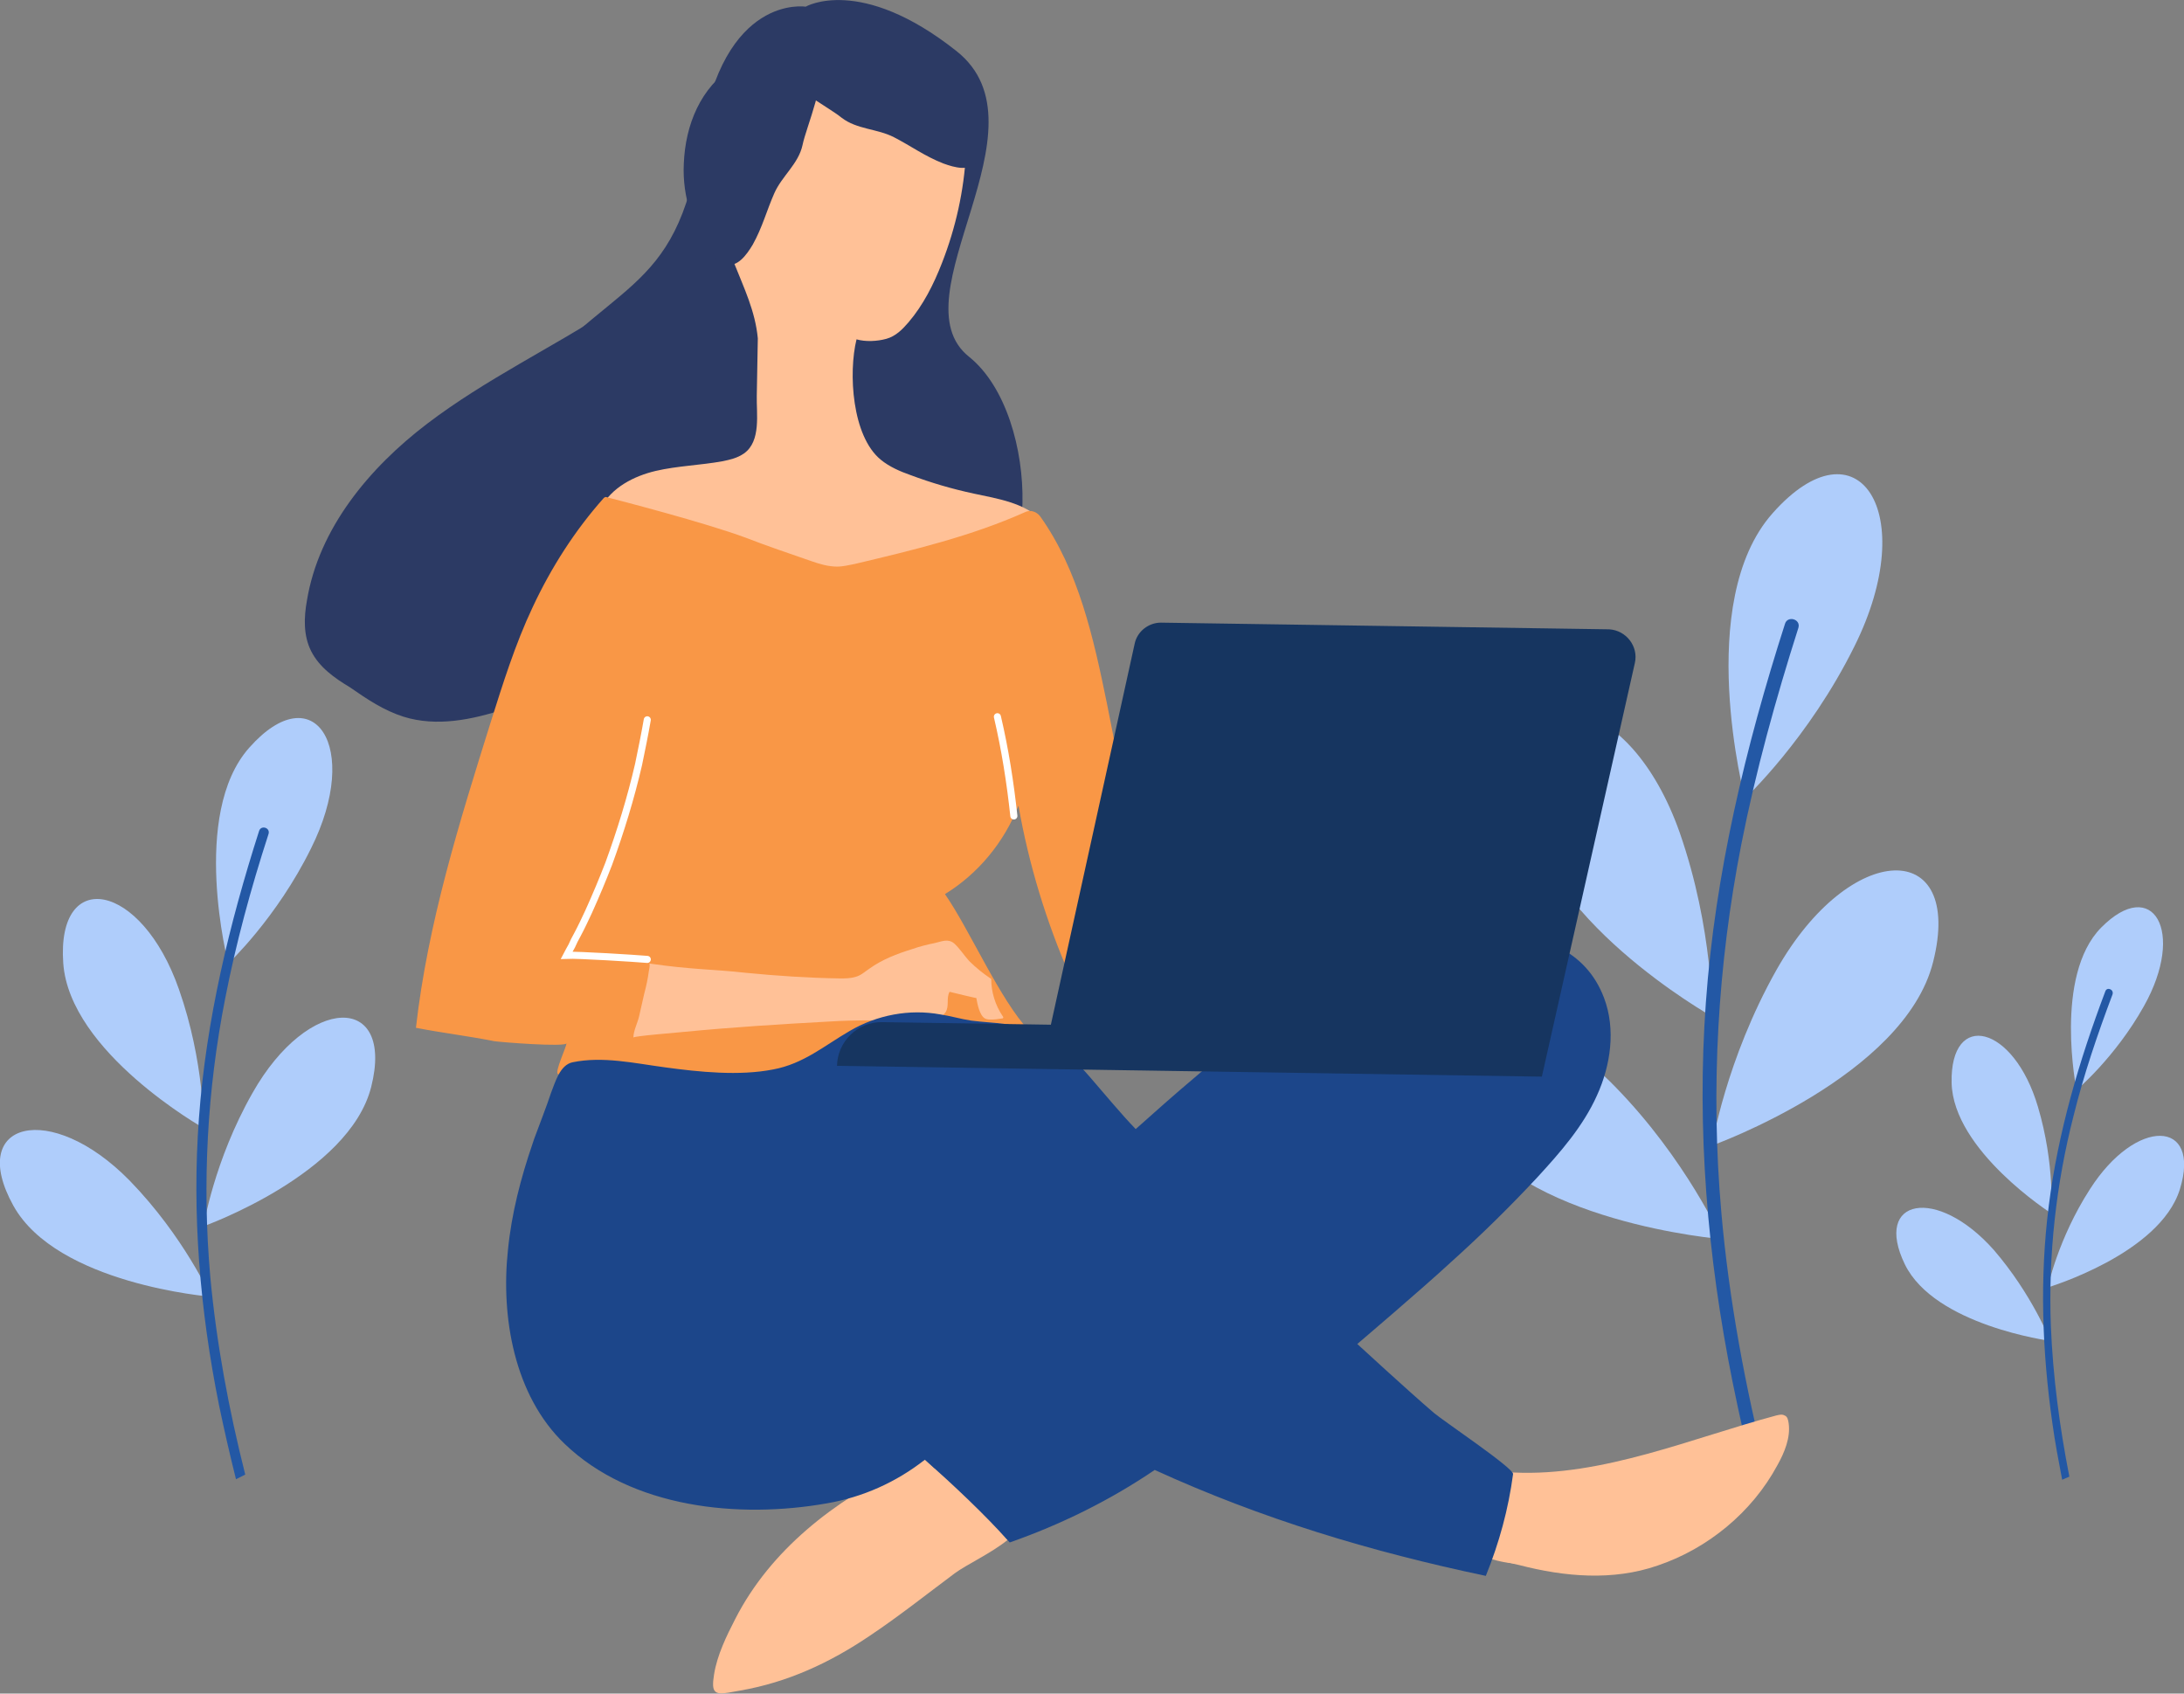
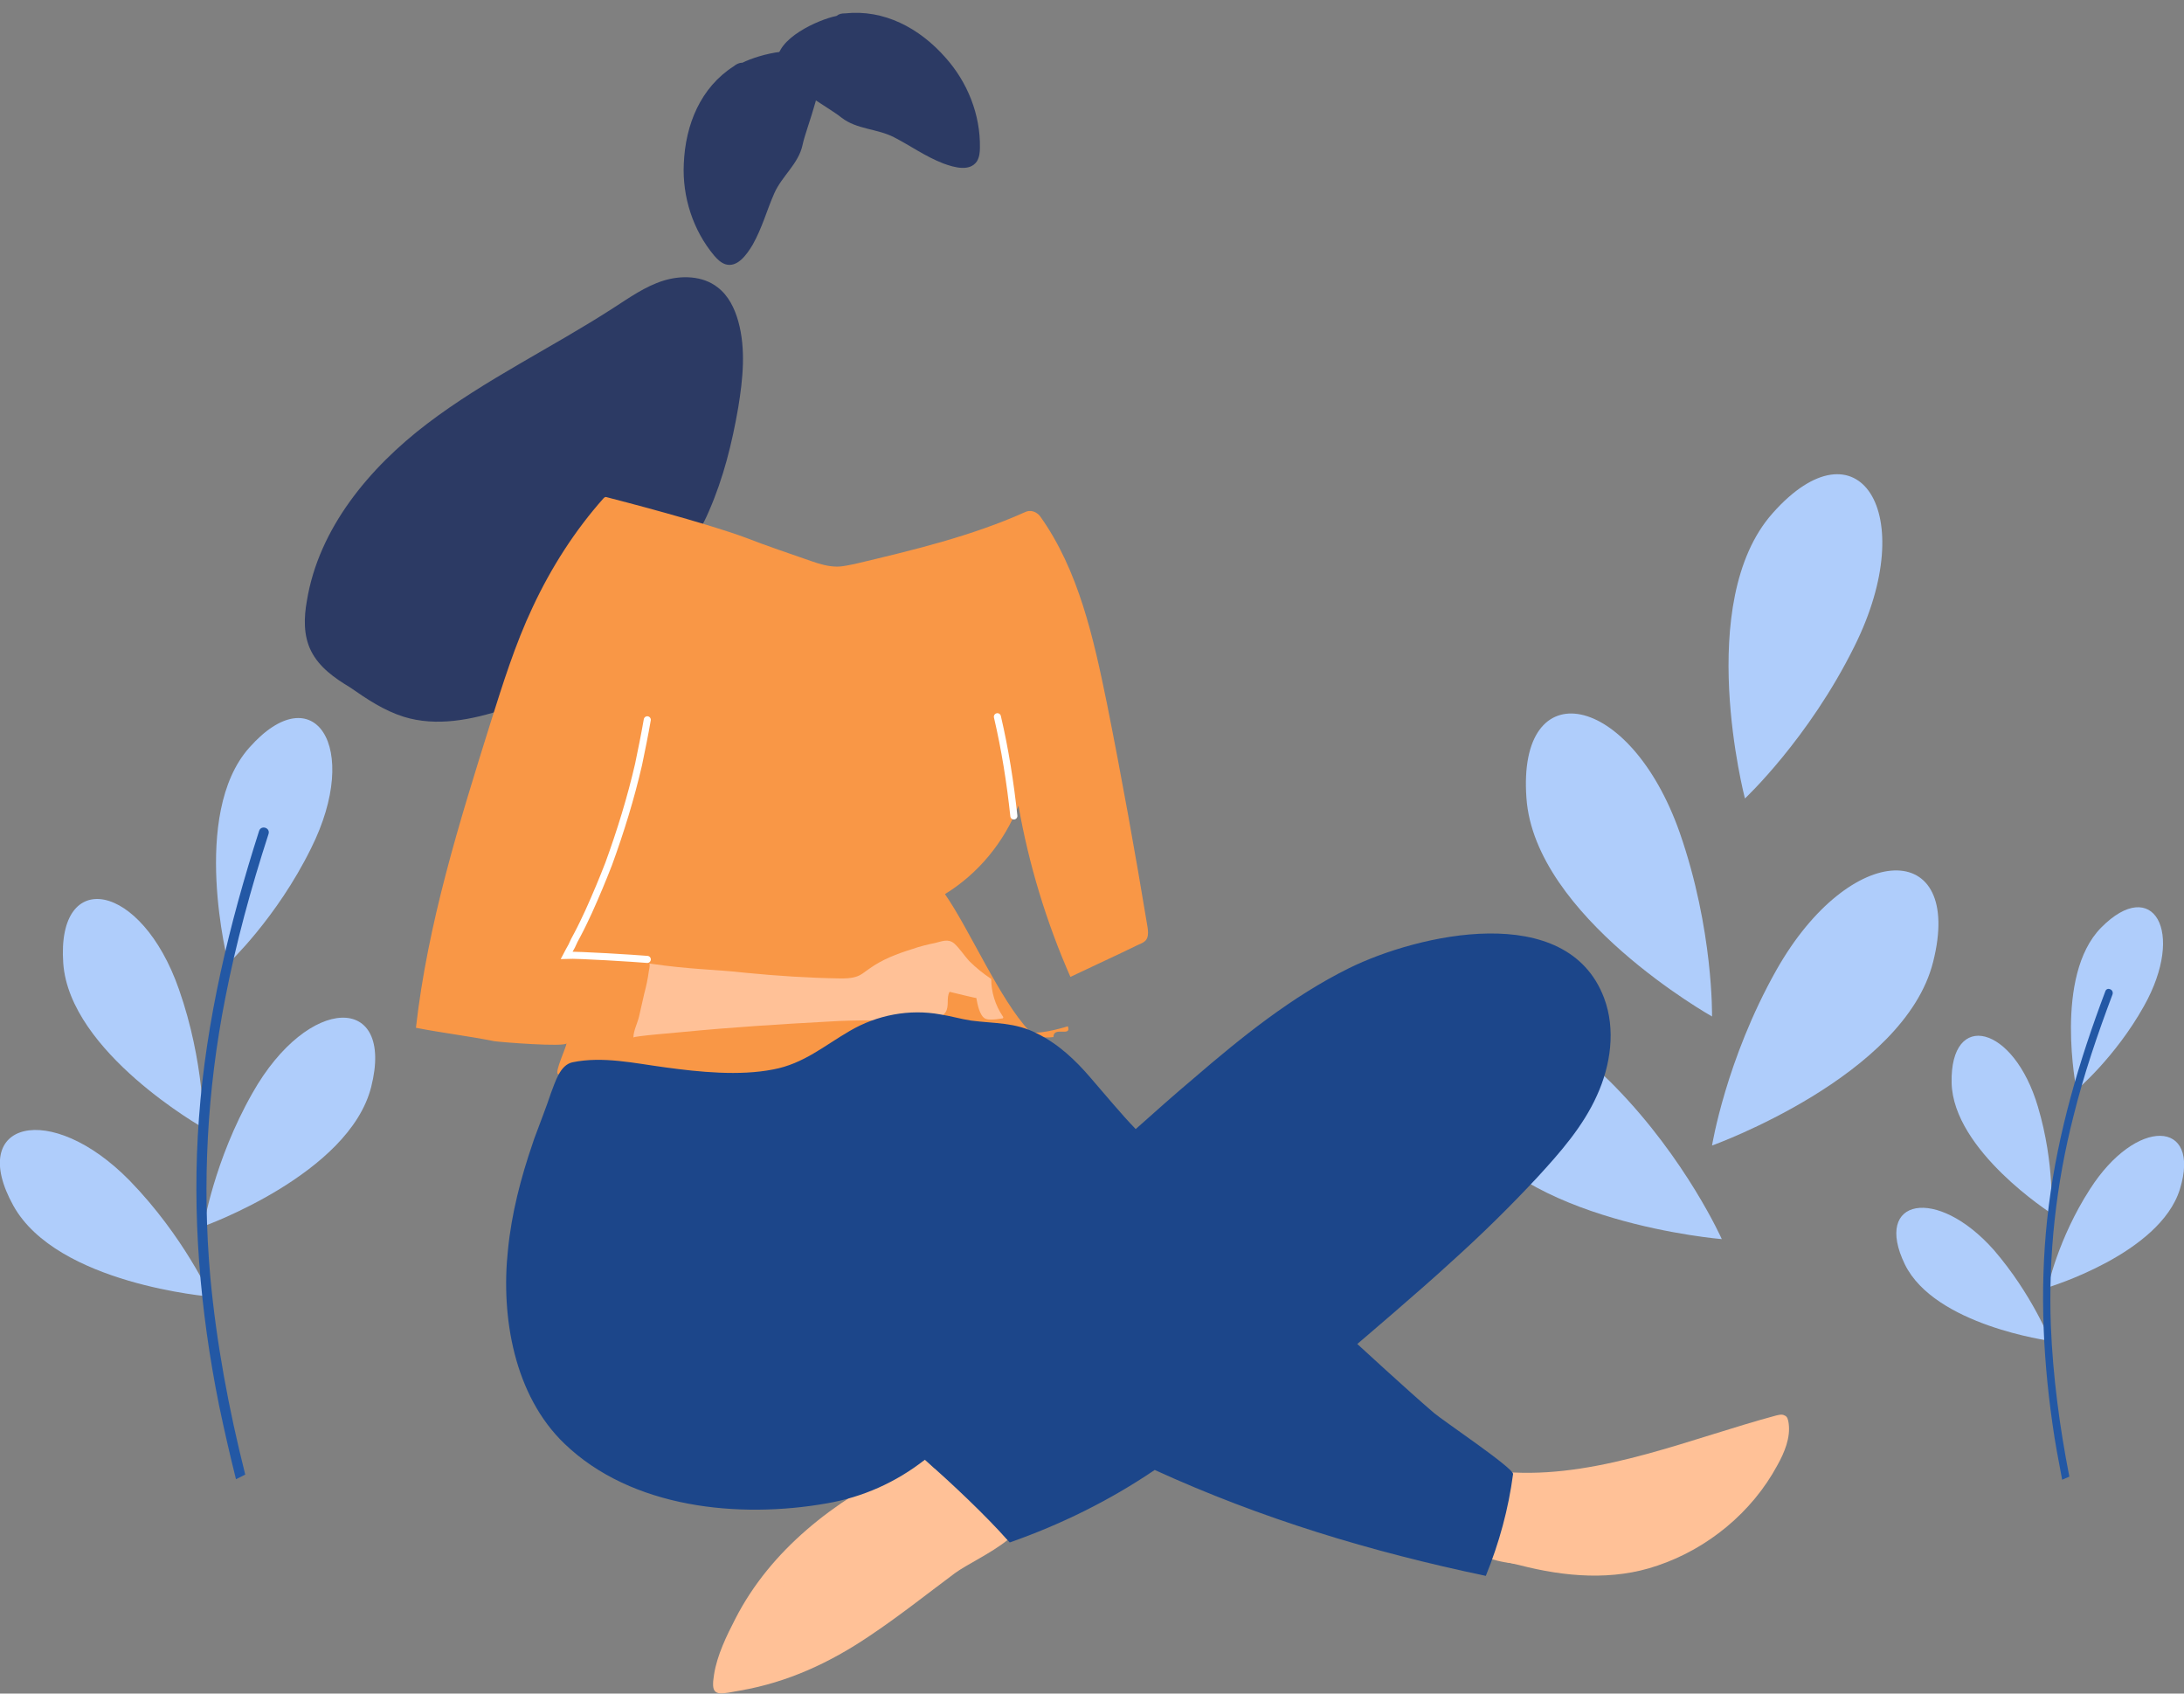
<svg xmlns="http://www.w3.org/2000/svg" version="1.1" id="Isolation_Mode" x="0px" y="0px" viewBox="0 0 424.8 329.4" style="enable-background:new 0 0 424.8 329.4;" xml:space="preserve">
  <rect x="0" y="0" width="424.8" height="329.4" fill="#808080" stroke="none" />
  <style type="text/css">
	.st0{fill:#AFCDFB;}
	.st1{fill:#2358A5;}
	.st2{fill:#FFC197;}
	.st3{fill:#2C3A64;}
	.st4{fill:#F99746;}
	.st5{fill:none;stroke:#FFFFFF;stroke-width:1.376;stroke-linecap:round;stroke-miterlimit:10;}
	.st6{fill:#1C468A;}
	.st7{fill:#163560;}
</style>
  <g>
    <g>
      <g>
        <path class="st0" d="M339.4,155.3c0,0-10-38.2,5.4-55.5c16.5-18.6,28.9-0.2,15.9,25.9C351.8,143.7,339.4,155.3,339.4,155.3z      M333,197.7c0,0-34.5-19.4-36.1-42.5c-1.8-24.7,20.1-20.8,29.8,6.7C333.3,180.8,333,197.7,333,197.7z M333,222.8     c0,0,37.4-13.4,43-35.7c6.1-24.1-16.1-23.9-30.5,1.6C335.7,206.1,333,222.8,333,222.8z M334.9,241c0,0-39.5-3.2-50.7-23.3     c-12-21.7,9.5-27.3,29.9-6.4C328,225.5,334.9,241,334.9,241z" />
-         <path class="st1" d="M347.2,121.3c-7.7,24-13.6,48.6-15.4,73.7c-1.8,24.7,0.3,49.5,5.2,73.8c1.3,6.4,2.7,12.7,4.3,19l2.4-1.2     c-4.2-16.7-7.4-33.7-8.9-50.9c-2.1-23.9-0.7-48,3.9-71.5c2.8-14.2,6.7-28.3,11.1-42.1C350.3,120.4,347.7,119.7,347.2,121.3     L347.2,121.3z" />
      </g>
      <path class="st2" d="M322.4,304.5c9.8-3.3,18.4-10.4,23.3-19.5c1.4-2.5,2.6-5.4,2.2-8.2c-0.1-0.6-0.2-1.3-0.8-1.5    c-0.5-0.3-1.1-0.1-1.6,0c-16.4,4.4-33.8,11.9-51,11.1c-0.8,0-1.6-0.1-2.3,0.2c-0.8,0.4-1.4,1.1-1.8,2c-1.3,2.7-2.4,7.9-2,10.9    c0.5,3.6,4,4.2,7.1,4.9C304.4,306.7,313.7,307.5,322.4,304.5z" />
      <path class="st2" d="M324,284.1c1.3-0.6,2.7-1.1,4.1-1.1c1.4,0,3,0.7,3.4,2.1c0.3,1,0,1.9-0.4,2.8c-1,2.3-2.8,4.2-4.8,5.8    c-7.4,6.2-16.8,9.9-26.4,10.5c-4.3,0.2-8.7-0.1-12.5-2.1c1.9-2.3,1.5-5.6,1.7-8.4c0.6-8.5,7.8-5.2,13.6-5.3    C310.1,288.3,317.3,286.8,324,284.1L324,284.1z" />
-       <path class="st3" d="M156.7,1.3c0,0-16.1-2.6-20.4,25.8c-4.8,31.6-17.6,26.4-38,52c-11.9,15,0.6,41.4,26.1,40.9    c25.4-0.5,48.4-7.9,63.1-4.7c14.6,3.1,15.4-34.3,1-45.9C174,57.9,204.8,24.7,186,9.9C167.3-4.9,156.7,1.3,156.7,1.3L156.7,1.3z" />
      <path class="st3" d="M60.5,126.6c-1.5-3-1.4-6.5-0.8-9.8c2.3-14,12.1-25.8,23.4-34.4c11.3-8.6,24.3-14.8,36.2-22.5    c3.1-2,6.2-4.2,9.7-5.3c3.5-1.1,7.7-1,10.6,1.3c2.1,1.6,3.3,4.1,4,6.6c1.5,5.4,0.9,11.2,0,16.7c-1.2,7-2.9,13.8-5.7,20.2    c-2.2,5.2-5.9,10.5-11.4,11.5c-1.6,6.2-4.9,11.9-9.5,16.3c-5.2,5.1-11.9,8.4-18.8,10.7c-6.4,2.1-13.3,3.5-19.7,1.5    c-3.8-1.2-7.1-3.4-10.4-5.7C65.1,131.9,62.1,129.8,60.5,126.6z M118,117.2l3.8-6c-0.8,0.1-1.6,0.2-2.3,0.5    C117.4,112.7,116.2,115.9,118,117.2z" />
-       <path class="st2" d="M187.7,26.3c0.2,1.1,0.2,2.2,0.2,3.4c-0.4,7.4-2,14.6-4.7,21.5c-1.6,4.1-3.6,8.1-6.5,11.5    c-1.2,1.4-2.5,2.7-4.3,3.2c-1.8,0.5-4.1,0.6-5.8,0.1c-1.6,6.5-0.9,18.8,4.7,23.4c1.7,1.4,3.8,2.3,5.8,3c4,1.5,8.1,2.7,12.3,3.6    c4.7,1,9.9,1.8,13.2,5.2c0.4,0.4,0.8,1,0.7,1.6c-0.1,0.4-0.4,0.6-0.7,0.8c-2.6,2.1-5.8,3.3-9.1,4.4c-5.7,1.9-11.5,3.5-17.4,4.6    c-6.2,1.1-12.5,1.6-18.8,1c-4.8-0.5-9.6-1.8-14-3.9c-4.6-2.3-9.3-4.1-14.1-6.3c-4-1.8-8-4-12.3-4.7c2.1-3.9,6.4-6.1,10.6-7.1    c4.3-1,8.7-1.1,13.1-1.9c1.4-0.3,2.8-0.6,4.1-1.5c3.4-2.4,2.4-7.8,2.5-11.3l0.2-11.1c-0.5-5.3-2.7-9.8-4.6-14.6    c-2.9-7.5-3.5-15.9-1-23.6c2.6-7.6,8.5-14.2,16-16.8c7.6-2.7,16.6-1.2,22.4,4.4C183.8,18.5,186.8,21.7,187.7,26.3L187.7,26.3z" />
      <path class="st3" d="M164.4,2.6c7.5-0.8,14.4,2.8,19.5,8.6c4.3,4.8,6.8,11.1,6.7,17.5c0,0.9-0.1,1.9-0.6,2.7    c-1.4,2-4.3,1.2-6.5,0.4c-3.6-1.4-6.3-3.4-9.6-5.1s-7.2-1.5-10.2-3.8c-2.8-2.3-12.3-7.1-12.5-10.8c-0.3-4.6,8-8.3,11.5-9    C163.2,2.7,163.7,2.6,164.4,2.6L164.4,2.6z" />
      <path class="st3" d="M142.7,12.9c-6.4,4.1-9.4,11.3-9.7,19c-0.3,6.4,1.8,12.9,5.9,17.8c0.6,0.7,1.3,1.4,2.2,1.7    c2.3,0.7,4.1-1.8,5.3-3.8c1.9-3.4,2.7-6.6,4.2-10s4.7-5.7,5.5-9.4c0.7-3.5,5-13.2,2.9-16.3c-2.6-3.7-11.4-1.3-14.6,0.3    C143.7,12.2,143.2,12.5,142.7,12.9z" />
      <path class="st4" d="M199.4,99.6c1-0.5,2.2-0.1,2.9,0.8c7.5,10.5,10.4,23.7,13,36.4c2.9,14.5,5.5,29,7.9,43.5    c0.1,0.7,0.2,1.5-0.1,2.2c-0.3,0.7-1.1,1-1.8,1.3c-4.3,2.1-8.7,4.1-13.1,6.2c-4.7-10.7-8.1-21.9-10.1-33.3    c-2.8,7.1-7.8,13.2-14.3,17.2c4.8,6.9,10.7,20.6,16.4,26.6c0.9,1,6.3-0.5,7.5-0.9c0.8,2.2-2.8-0.1-2.8,2.1    c-3.3,0.5-7.4-1.5-10.8-1.9c-4-0.5-8.1-0.5-12.2-0.1c-6.7,0.7-13.3,2.8-19.3,6c-3,1.6-5.8,3.4-8.5,5.4c-2.3,1.8-8.1,5.9-8.1,5.9    c-0.4,0.3-2.4-0.1-2.9-0.3c-1.4-0.2-2.8-0.4-4.1-0.5c-3.5-0.3-7-0.7-10.4-1.4c-6.9-1.3-13.6-3.2-20.1-5.9c-0.6-0.5,1.6-5.1,1.7-6    c-0.1,0.8-12.9-0.2-14.1-0.4c-5-1-10.1-1.6-15.2-2.6c2.3-20.3,8.4-39.8,14.5-59.3c2.4-7.6,4.8-15.3,8.2-22.5    c3.6-7.7,8.2-14.9,13.8-21.2c0.2-0.2,0.4-0.3,0.6-0.2c2.7,0.7,19,4.9,27.1,7.9c4.1,1.6,8.3,3,12.6,4.5c1.7,0.6,3.4,1.1,5.1,1.1    c1.2,0,2.3-0.3,3.4-0.5C177.6,107,188.9,104.3,199.4,99.6L199.4,99.6z" />
      <path class="st5" d="M125.9,140c-0.5,2.9-1.1,5.8-1.7,8.7c-1.5,6.5-3.5,13-5.8,19.3c-1.2,3.1-2.5,6.2-3.9,9.3    c-0.7,1.5-1.4,3-2.2,4.5c-0.4,0.7-0.8,1.5-1.1,2.2c-0.3,0.6-0.7,1.2-1,1.8c2.3-0.1,13.4,0.6,15.7,0.8" />
      <path class="st2" d="M126.2,188.9c-0.2,1.5-0.5,2.9-0.9,4.4l-1,4.4c-0.3,1.3-1.1,2.8-1.1,4.1c0-0.3,9-1,9.8-1.1    c9.3-0.9,18.7-1.5,28-2c6.1-0.4,12-0.2,18-0.2c1.8,0,3.9-0.2,4.9-1.6c0.8-1.2,0.1-2.8,0.8-4c0.4,0.1,5.3,1.3,5.2,1.2    c0.2,1.1,0.6,3.4,1.7,4c0.4,0.2,0.8,0.2,1.3,0.2c0.6,0,1.3-0.1,1.9-0.2c0.1,0,0.2,0,0.3-0.1c0.1-0.1,0-0.3-0.1-0.4    c-1.4-2.1-2.2-4.6-2.2-7.2c-1.5-1-3-2.2-4.3-3.5c-1-1.1-1.8-2.4-2.9-3.4c-1.2-1-2.4-0.4-3.7-0.1c-1.5,0.3-3.1,0.7-4.5,1.2    c-2.9,0.9-5.8,2-8.3,3.8c-0.9,0.6-1.6,1.3-2.7,1.6c-1,0.3-2,0.3-3,0.3c-6.2-0.1-12.3-0.5-18.4-1.1c-6.2-0.7-10.5-0.6-18.7-1.8    C126.4,187.5,126.4,188,126.2,188.9z" />
      <path class="st5" d="M194,139.4c1.5,6.4,2.5,12.8,3.2,19.3" />
      <path class="st2" d="M138.9,325.6c0.6-3.7,2.4-7.4,4.1-10.7c6.9-13.5,19.3-23,32.7-29.5c1.4-0.7,2.8-1.3,4.2-1.8    c-0.1,0.2-0.2,0.3-0.3,0.5l0,0.1h-0.1c0.2-0.1,0.3-0.2,0.4-0.3c5.4,4.9,11.2,10.2,16.1,15.6c-3.2,2.6-8,4.8-10.3,6.5    c-5.5,4.1-10.9,8.4-16.6,12.2c-7.7,5.2-15.9,9-25.1,10.6c-3.5,0.6-5.4,1.3-5.3-1.4C138.7,326.9,138.8,326.4,138.9,325.6    L138.9,325.6z" />
      <path class="st2" d="M147.9,315c3.6-6.7,9.1-11.9,15.2-16.4c4.3-3.2,8.8-6.1,13.1-9c1.2-0.8,3.6-3,5.7-4.1    c4.3,3.9,8.7,8,12.7,12.3c-13.2,8-24.9,18.5-39.3,24.1c-1.3,0.5-2.7,1-4.1,1s-2.9-0.6-3.8-1.7C146,319.4,146.8,317,147.9,315    L147.9,315z" />
      <g>
        <path class="st0" d="M403.9,212c0,0-4.5-22.2,4.8-31.6c10-10.1,16.5,0.7,8.3,15.3C411.4,205.7,403.9,212,403.9,212z M399,236     c0,0-19.1-12.2-19.4-25.4c-0.3-14.2,12.1-11.3,16.8,4.7C399.7,226.4,399,236,399,236z M398.3,250.4c0,0,21.8-6.5,25.7-19.1     c4.2-13.6-8.5-14.1-17.5,0C400.3,240.9,398.3,250.4,398.3,250.4L398.3,250.4z M398.8,260.8c0,0-22.5-3-28.3-14.9     c-6.2-12.8,6.2-15.3,17.3-2.8C395.3,251.8,398.8,260.8,398.8,260.8z" />
        <path class="st1" d="M409.5,192.8c-5.1,13.5-9.2,27.4-11,41.7c-1.8,14.1-1.3,28.3,0.7,42.3c0.5,3.7,1.2,7.3,1.9,11l1.4-0.6     c-1.9-9.7-3.2-19.5-3.6-29.4c-0.5-13.7,1-27.4,4.4-40.7c2-8.1,4.7-16,7.6-23.7C411.2,192.4,409.8,191.9,409.5,192.8L409.5,192.8z     " />
      </g>
      <g>
        <path class="st0" d="M44.4,187.4c0,0-7.5-29,4.1-42c12.5-14.1,21.9-0.2,12,19.6C53.8,178.6,44.4,187.4,44.4,187.4L44.4,187.4z      M39.6,219.4c0,0-26.1-14.7-27.3-32.1c-1.3-18.7,15.2-15.8,22.5,5.1C39.8,206.6,39.6,219.4,39.6,219.4L39.6,219.4z M39.6,238.5     c0,0,28.3-10.1,32.6-27.1c4.6-18.2-12.2-18.1-23.1,1.2C41.6,225.8,39.6,238.5,39.6,238.5L39.6,238.5z M41,252.2     c0,0-29.9-2.4-38.4-17.7c-9.1-16.4,7.2-20.6,22.6-4.9C35.8,240.5,41,252.2,41,252.2z" />
        <path class="st1" d="M50.4,161.6c-5.8,18.1-10.3,36.8-11.7,55.8c-1.4,18.7,0.2,37.5,3.9,55.9c1,4.8,2.1,9.6,3.3,14.4l1.8-0.9     c-3.2-12.7-5.6-25.5-6.8-38.5c-1.6-18.1-0.6-36.3,2.9-54.1c2.1-10.8,5-21.4,8.4-31.9C52.7,161,50.8,160.4,50.4,161.6L50.4,161.6z     " />
      </g>
    </g>
    <path class="st6" d="M103.9,221.5l-0.3,0.9c-2.3,6.7-4.1,13.6-4.8,20.7c-1.4,13,1.2,28.3,11,37.7c13.1,12.6,34,14.6,51,11.6   c7-1.2,13.5-4.1,19.1-8.5c5.6,5,11.5,10.5,16.5,16.1c10-3.5,19.5-8.2,28.2-14.1c20.8,9.5,42,15.9,64.4,20.6   c2.6-6.4,4.4-13,5.3-19.8c0.2-1.1-13.8-10.5-15.4-11.9c-4.8-4.1-14.9-13.4-14.9-13.4s12.7-10.8,18.2-15.9   c5.9-5.3,11.5-10.8,16.9-16.6c4.4-4.8,8.8-9.8,11.5-15.8c2.7-5.9,3.7-12.9,1.4-19c-7.2-19.1-36.2-12.4-49.6-5.8   c-11.1,5.5-20.9,13.4-30.3,21.5c-3.8,3.2-7.5,6.5-11.2,9.8c-2.9-3-6.1-6.9-8.8-10c-2.9-3.4-6.3-6.6-10.4-8.6   c-4.3-2.2-8.2-1.9-12.8-2.5c-2-0.3-4-0.9-6-1.2c-6-1.1-12.3,0.1-17.6,3.2c-5,2.9-9,6.4-14.9,7.5c-6.6,1.3-14.4,0.5-21-0.4   c-6-0.8-12.1-2.2-18-1c-2.5,0.5-3.4,3.9-4.2,5.9C106.2,215.5,105,218.5,103.9,221.5L103.9,221.5z" />
-     <path class="st7" d="M318,128.9l-18.1,80.5l-137.1-2.1c0.1-4.7,4-8.6,8.8-8.5l32.8,0.5l16.3-74.1c0.5-2.4,2.7-4.1,5.1-4.1l87.2,1.3   C316.3,122.6,318.7,125.7,318,128.9L318,128.9z" />
  </g>
</svg>